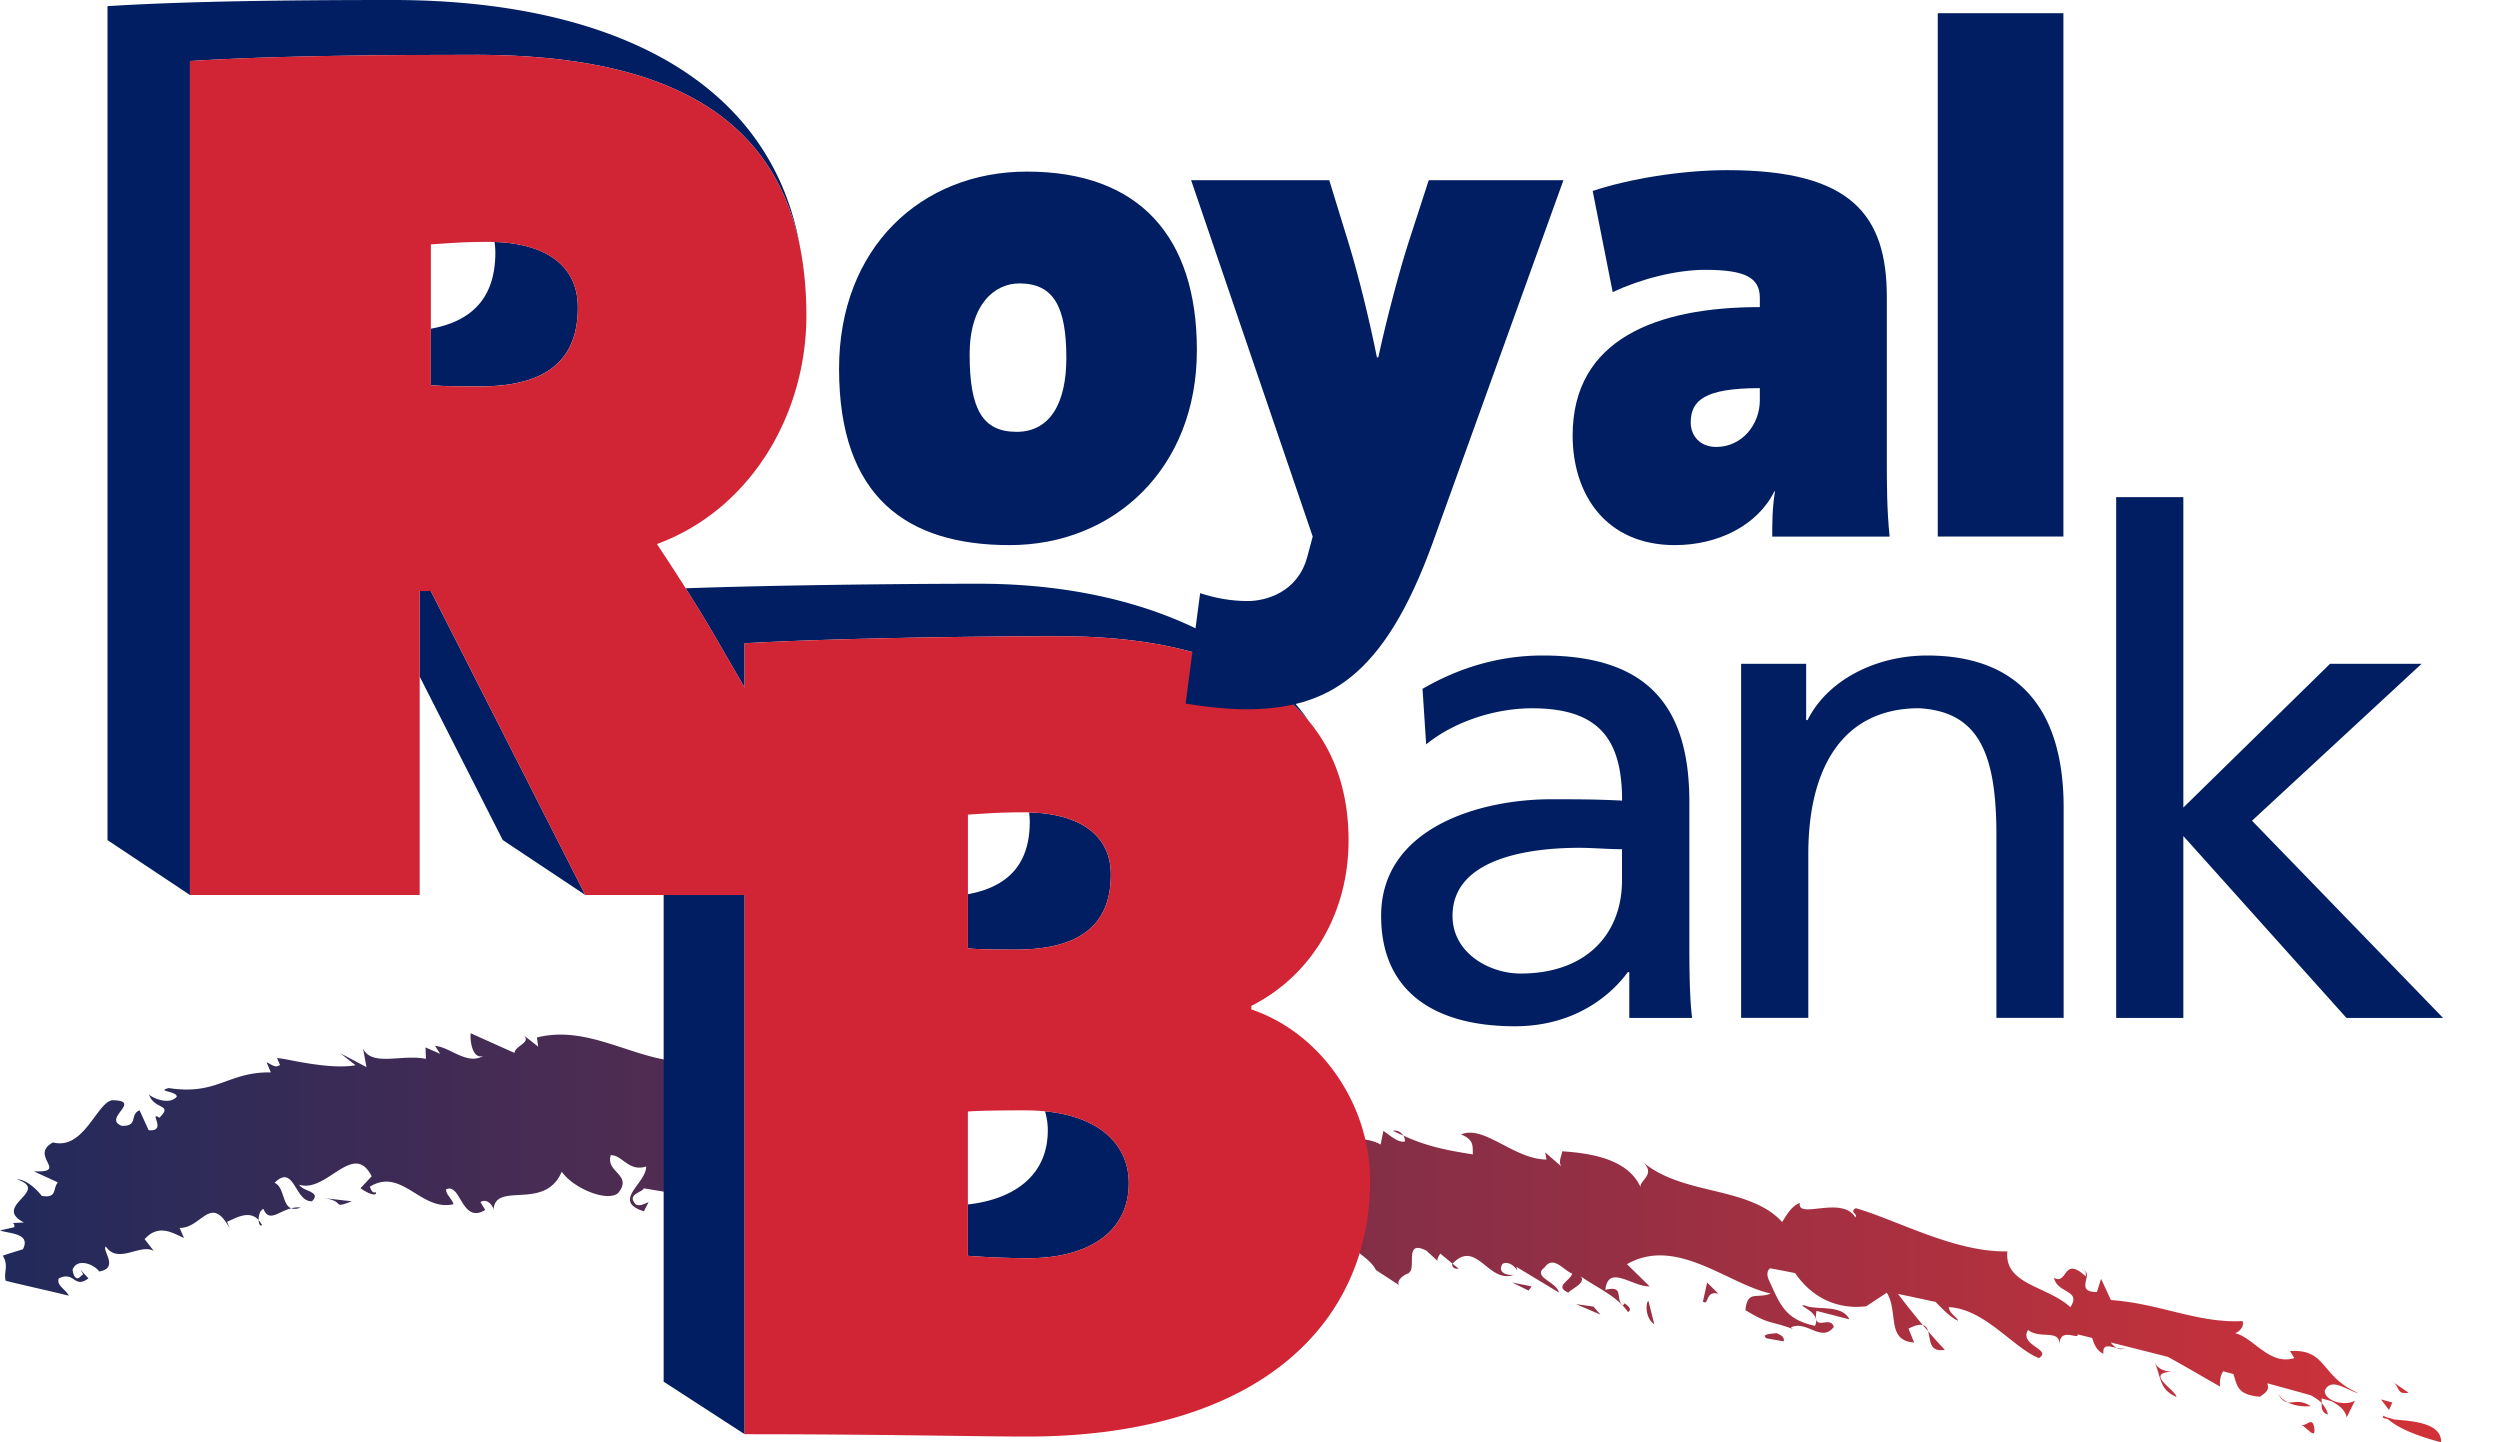
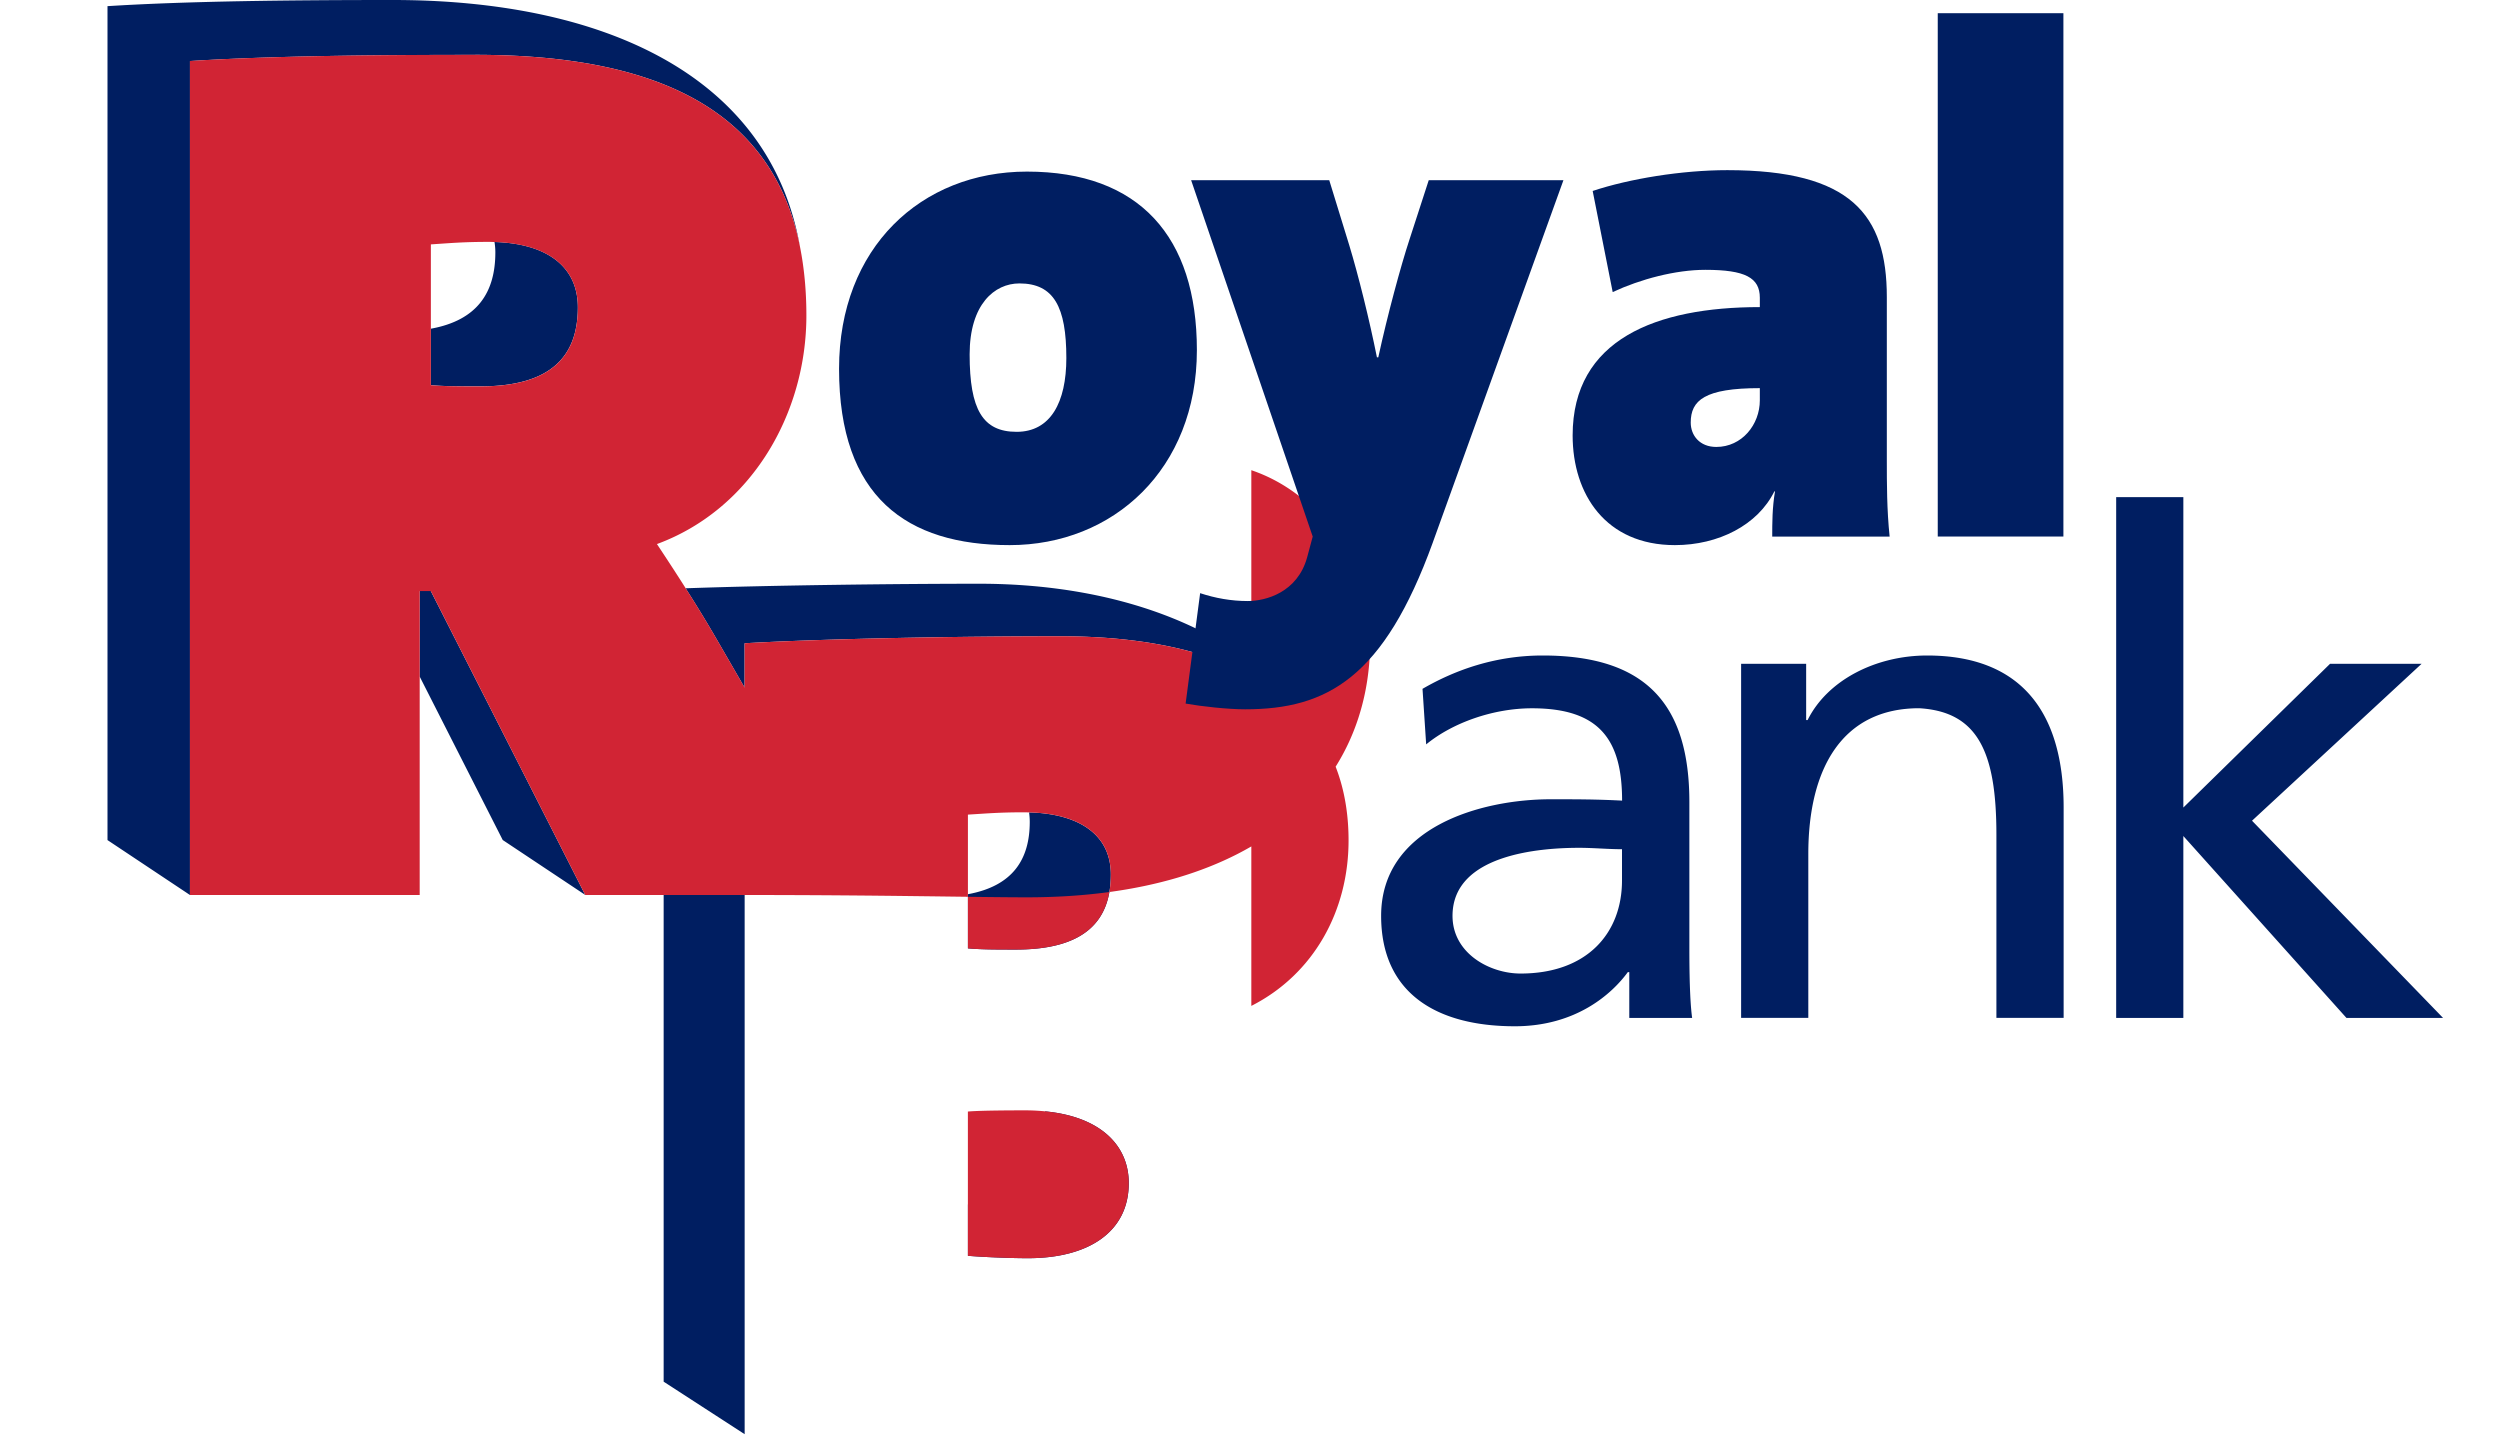
<svg xmlns="http://www.w3.org/2000/svg" width="130" height="75" fill="none">
  <g clip-path="url(#clip0_643_9486)">
-     <path d="M123.957 73.616c-.012.01-.015.016-.023.024.029.009.056.015.085.026l-.062-.05zM126.929 75c-.809-.222-2.078-.6-2.77-1.216-.208-.029-.301-.068-.225-.143.029.01.056.016.085.026l.496.15c.727.058 1.884.137 2.277.684a.717.717 0 01.138.5l-.001-.001zm-1.684-2.579l-.909-.624c.495.263.236.749.909.624zm-.843.51l-.592-.164.418.551.174-.387zm-48.898-7.185l.029-.035.313.255c-.192.036-.303-.038-.342-.222v.002zm-3.07-6.94l.532.243c-.105-.169-.291-.295-.533-.243zm-58.987 4.632l.182.258c-.105.093-.175-.057-.182-.258zm71.86-1.701c.01.04.028.08.064.124-.018-.045-.045-.082-.063-.124zm-50.632-6.618c-2.225-.372-4.362-1.776-6.757-1.169l.071.478-.76-.596c.414.386-.431.531-.477.92l-2.277-1.023c-.044.422.102 1.373.655 1.178-.852.504-1.755-.482-2.506-.518l.262.41-.759-.334.021.596c-1.253-.258-2.782.418-3.267-.523l.177.952-1.35-.714.781.618c-1.475.255-3.763-.398-4.082-.37l.152.349c-.235.194-.437-.03-.698-.133l.223.524c-2.248-.032-2.782 1.207-5.31.815-.672.178.39.145.42.442-.342.45-1.24.11-1.445-.112.258.816 1.285.485.539 1.212-.592-.367.44.741-.56.65l-.47-1.038c-.54.229-.045.84-.924.81-1.037-.382 1.122-1.31-.5-1.332-.805.136-1.476 2.612-3.078 2.195-1.278.692.87 1.581-.995 1.504l.636.293.61.28c-.272.331-.026.844-.838.702-.252-.334-.701-.733-1.099-.837-.033.003-.06.008-.092.013 1.574.598-1.397 1.363.268 2.207l-.584.03c.076.032.108.133.077.218l-.74.169c.475.168 1.624.135 1.193.977-.357.111-.727.222-1.045.333.325.552.028.842.149 1.305 1.006.252 2.18.503 3.282.776-.163-.342-.658-.524-.521-.9.842-.4.773.564 1.545 0l-.41-.438c.084.174.205.22.032.298-.256.33-.417-.01-.45-.308.227-.629 1.101-.3 1.385.088 1.06-.175.125-1.096.343-1.3.642.954 1.793-.177 2.497.236l-.478-.616c.76-.853 1.55-.257 2.046-.063l-.225-.52c1.15.018 1.614-1.805 2.607.032l-.142-.35c.459-.198 1.157-.632 1.641-.09-.003-.225.062-.506.25-.582.297.717.758.138 1.449-.029-.47-.167-.368-1.123-.87-1.326 1.035-1.032 1.041 1.01 1.947.956.524-.508-.51-.51-.66-.86 1.42.46 2.811-2.317 3.763-.438l-.583.624c.57.393.873.38.8.205-.18.065-.243-.11-.313-.285 1.66-1.032 2.67 1.316 4.355.907-.132-.355-.378-.467-.393-.768.778-.38.792 1.83 2.04 1.07l-.252-.411c.417-.255.736.343.681.463.019-1.612 2.664.06 3.548-2.043.622.89 2.389 1.592 2.932 1.11.792-.964-.677-1.07-.38-1.97.614 0 .926.883 1.84.59 0 .894-1.815 1.792-.121 2.331l.246-.478c-.178.06-.424.238-.667.118-.487-.538.302-.596.42-.836l1.16.194.04-6.865-.005-.003zM.89 61.318l.088.038a.838.838 0 01.092-.012.76.76 0 00-.179-.026H.89zm14.747 1.475a1.31 1.31 0 00-.49.037c.124.04.271.05.49-.037zm104.012 11.308c.292.073.829.903.676.055-.122-.47-.386.021-.676-.055zm-.686-1.179c-.199-.032-.384-.164-.609-.633.116.269.324.486.609.633zm0 0c.305.046.638-.168 1.195.2-.494.032-.894-.044-1.195-.2zm-5.789-.282c-.906-.398-.767-.978-1.138-1.802.25.55 1.012.484 1.012.484-1.641.044.09.941.126 1.318zm7.882.913a1.41 1.41 0 00-.331-.595c-.006.252.005.504.331.595zm-10.547-3.442c-.135.038-.292.015-.448-.017a.475.475 0 00.448.017zm-10.525-1.213l.275.32c-.046-.16-.122-.28-.275-.32zm1.146 1.289c-.24-.243-.547-.59-.871-.967.13.436.048 1.122.871.967zm19.752 2.14c.331-.777 1.256.038 1.745.112-1.988-.868-1.615-2.307-3.547-2.184l.223.366c-1.295.4-2.105-1.061-3.078-1.296.32-.114.473-.438.387-.629-2.322.122-4.294-.912-6.844-1.094l-.513-1.104-.214.686c-1.266.013-.018-1.053-.811-1.165.298.065.216.17.234.358-1.207-1.116-.93.472-1.659.07.197.838 1.441.616.855 1.528-1.199-1.112-3.455-1.168-3.276-2.903-2.73.057-5.73-1.626-7.887-2.248-.358.235.138.271-.02.484-.673-1.163-3.046.129-2.886-.756-.468.16-.767.776-.923.991-.474-.531-1.1-.862-1.787-1.12l-.235-.084c-1.717-.576-3.79-.698-5.238-1.929.745.664-.178.964-.097 1.327-.638-1.44-2.517-1.77-4.08-1.869-.041.296-.199.514-.05.778l-.832-.721.068.37c-1.681-.003-3.259-1.823-4.445-1.302.65.26.613.557.613 1.038-1.18-.197-2.29-.367-3.617-.984a.466.466 0 01.086.312c-.38.07-.77-.33-1.12-.549l-.143.708c-.469-.292-1.083-.258-1.675-.442.192.76.299 1.551.299 2.351 0 .38-.026.755-.056 1.125a12.65 12.65 0 01-.337 2.064c.549.528 1.302.91 1.537 1.453l-.006-.024 1.246.812c-.25-.164.096-.554.509-.667h-.067c.457-.186-.276-1.782.935-1.152l.607.557c-.108-.071.038-.296.114-.406l.634.522c1.26-1.324 1.869 1.094 3.207.573-.374.069-.901-.127-.6-.567.27-.141.604.088.758.346l-.04-.185 2.208 1.334c-.108-.56-1.42-.803-.74-1.309.46-.663 1.022.2 1.433.32-.12.406-.954.652-.203.996.13-.188.946-.5.642-.851.74.539 1.866.999 2.46 1.858.259-.141-.068-.374-.178-.453l-.078.108c-.443-.311.103-1.071-.921-.807.142-1.372 1.436-.138 2.3-.186l-1.177-1.151c2.577-1.474 5.274 1.059 7.48 1.526-.735.298-1.202-.208-1.322.864 1.28.771 1.143.502 2.472.98l-.106-.08c.814-.402 1.58.814 2.233-.027-.191-.65-1.117.346-.9-.834l1.712.442c-.4-.815-1.712-.446-2.34-.731-.49-.026.925.344.546 1.067-1.606-.343-1.828-1.17-2.416-2.427-.108-.296-.046-.463.085-.566.434.082.866.163 1.299.25.829 1.211 2.12 1.912 3.696 1.727l1.07-.706c.624.973-.049 2.491 1.424 2.59l-.292-.724c.364-.184.59-.225.74-.188a42.074 42.074 0 01-1.288-1.617 230.1 230.1 0 011.957.418c.385.396.774.796 1.162.979-.022-.186-.429-.336-.479-.708 1.864.085 3.365 2.125 4.688 2.65.718-.456-1.051-.654-.564-1.464.645.504 1.642-.075 1.645.78-.029-.972 1.019-.234.932-.55.252.06.507.123.759.186.099.335.234.657.584.825-.051-.537.302-.39.683-.305a1.055 1.055 0 01-.3-.284c.983.243 1.975.494 2.964.747.931.503 1.837 1.049 2.719 1.544-.031-.336.029-.594.161-.793.174.047.35.095.529.142.208.63.207 1.077 1.375 1.179.491-.308.454-.455.391-.698.752.205 1.505.411 2.261.625.213.119.412.242.565.404 0-.085 0-.169-.008-.246.178.05.354.103.531.152.363.212.694.428.778.838l.264-.535.168-.341c-.469.302-1.542.068-1.578-.501zm-28.484-3.002c-.192.025-.864.028-.54.268l.896.158c.05-.293-.247-.347-.356-.426zm-3.626-2.632l.585.58c-.707-.181-.475.65-.806.41l.22-.99zm-3.048.973l.3 1.199c-.554-.39-.407-1.275-.3-1.2zm-3.763.151l1.263.544-.363-.418-.9-.127v.001zm-3.333-1.129l1.014.205-.155.217-.86-.423v.001zm-61.74-4.382l1.402.161c-1.067.417-.3.014-1.402-.16z" fill="url(#paint0_linear_643_9486)" />
    <path d="M73.97 35.82c1.748-1.013 3.834-1.734 6.251-1.734 5.427 0 7.626 2.599 7.626 7.62v7.615c0 2.093.071 3.07.144 3.61h-3.268v-2.379h-.077c-.815 1.117-2.68 2.814-5.874 2.814-4.09 0-6.953-1.735-6.953-5.742 0-4.619 5.203-6.062 8.815-6.062 1.374 0 2.34 0 3.715.07 0-3.179-1.186-4.801-4.686-4.801-1.969 0-4.09.722-5.502 1.877l-.19-2.888h-.002zm10.375 8.339c-.742 0-1.486-.073-2.23-.073-1.895 0-6.584.29-6.584 3.538 0 1.95 1.934 3 3.537 3 3.457 0 5.276-2.095 5.276-4.841V44.16l.001-.001zm6.193-9.64h3.382v2.923h.076c1.04-2.093 3.57-3.356 6.211-3.356 4.909 0 7.102 2.962 7.102 7.907V52.93h-3.496V43.4c0-4.298-.966-6.391-4.013-6.572-3.984 0-5.768 3.104-5.768 7.58v8.522h-3.494V34.519zm19.503-8.667h3.493v16.14l7.627-7.473h4.76l-8.816 8.158 9.933 10.254h-5.023l-8.481-9.458v9.458h-3.493V25.852zM54.486 58.788c0-.35-.051-.682-.145-.999 2.932.282 4.356 1.808 4.356 3.731 0 2.562-2.122 3.907-5.243 3.907-1 0-2.37-.062-3.122-.125v-2.67c2.514-.285 4.153-1.592 4.153-3.844h.001zM50.332 46.5v2.816c.688.062 1.498.062 2.498.062 3.619 0 4.932-1.527 4.932-3.904 0-2.072-1.649-3.162-4.25-3.229.021.158.035.322.035.494 0 1.956-.888 3.334-3.215 3.76zm-15.822.038v25.308h-.002l4.214 2.732v-28.04H34.51zm4.209-10.786V33.45c4.244-.242 11.174-.364 16.418-.364 5.926 0 10.48 1.445 12.942 4.438-3.268-4.68-9.698-7.17-17.155-7.17-4.206 0-10.874.079-15.273.237a70.1 70.1 0 011.652 2.715l1.416 2.45v-.003zm-16.897-5.02v4.446l4.32 8.503 4.29 2.855L22.4 30.732h-.579v.001zm3.893-18.148c.026.172.043.352.043.541 0 2.074-.927 3.528-3.354 3.968v2.935c.707.063 1.542.063 2.57.063 3.727 0 5.073-1.606 5.073-4.11 0-2.17-1.674-3.319-4.33-3.397h-.002zm-1.001-9.733c9.568 0 15.473 2.94 16.886 9.983C40.01 3.799 31.195 0 20.427 0 14.966 0 9.635.064 5.59.32v43.365l4.288 2.855V3.175c4.046-.258 9.379-.321 14.838-.321" fill="#001E61" />
-     <path d="M65.069 52.489v-.182c3.246-1.649 5.056-4.942 5.056-8.602 0-2.52-.72-4.573-2.043-6.18-2.462-2.992-7.014-4.439-12.941-4.439-5.245 0-12.175.122-16.419.364v2.303l-1.416-2.45a71.887 71.887 0 00-1.652-2.715c-.476-.753-.971-1.509-1.493-2.297 4.881-1.798 7.771-6.745 7.771-11.886 0-1.292-.115-2.48-.332-3.572-1.413-7.042-7.318-9.982-16.886-9.982-5.461 0-10.792.065-14.839.321V46.54h11.949V30.735h.578l8.031 15.805h8.288v28.04c7.115 0 12.109.121 14.67.121 12.048 0 17.855-5.859 17.855-13.304 0-3.963-2.56-7.686-6.18-8.908h.003zM24.975 20.093c-1.026 0-1.863 0-2.57-.062v-7.323c1.026-.066 1.671-.13 3.02-.13.1 0 .195.005.292.008 2.656.079 4.33 1.228 4.33 3.397 0 2.505-1.346 4.11-5.074 4.11h.002zM50.332 42.36c1-.06 1.623-.12 2.934-.12.085 0 .164.005.246.005 2.603.065 4.25 1.155 4.25 3.228 0 2.377-1.313 3.904-4.932 3.904-1 0-1.81 0-2.498-.062v-6.956.001zm0 15.44c.688-.062 2.56-.062 2.996-.062.358 0 .69.02 1.011.051 2.933.282 4.356 1.808 4.356 3.731 0 2.562-2.122 3.907-5.242 3.907-1 0-2.371-.062-3.123-.125v-7.504l.002.002z" fill="#D12434" />
+     <path d="M65.069 52.489v-.182c3.246-1.649 5.056-4.942 5.056-8.602 0-2.52-.72-4.573-2.043-6.18-2.462-2.992-7.014-4.439-12.941-4.439-5.245 0-12.175.122-16.419.364v2.303l-1.416-2.45a71.887 71.887 0 00-1.652-2.715c-.476-.753-.971-1.509-1.493-2.297 4.881-1.798 7.771-6.745 7.771-11.886 0-1.292-.115-2.48-.332-3.572-1.413-7.042-7.318-9.982-16.886-9.982-5.461 0-10.792.065-14.839.321V46.54h11.949V30.735h.578l8.031 15.805h8.288c7.115 0 12.109.121 14.67.121 12.048 0 17.855-5.859 17.855-13.304 0-3.963-2.56-7.686-6.18-8.908h.003zM24.975 20.093c-1.026 0-1.863 0-2.57-.062v-7.323c1.026-.066 1.671-.13 3.02-.13.1 0 .195.005.292.008 2.656.079 4.33 1.228 4.33 3.397 0 2.505-1.346 4.11-5.074 4.11h.002zM50.332 42.36c1-.06 1.623-.12 2.934-.12.085 0 .164.005.246.005 2.603.065 4.25 1.155 4.25 3.228 0 2.377-1.313 3.904-4.932 3.904-1 0-1.81 0-2.498-.062v-6.956.001zm0 15.44c.688-.062 2.56-.062 2.996-.062.358 0 .69.02 1.011.051 2.933.282 4.356 1.808 4.356 3.731 0 2.562-2.122 3.907-5.242 3.907-1 0-2.371-.062-3.123-.125v-7.504l.002.002z" fill="#D12434" />
    <path d="M52.504 28.346c-5.352 0-8.873-2.496-8.873-9.17 0-6.3 4.274-10.253 9.77-10.253 5.853 0 8.837 3.393 8.837 9.283 0 6.189-4.346 10.14-9.734 10.14zm.504-13.608c-1.292 0-2.587 1.084-2.587 3.692 0 2.871.682 4.025 2.444 4.025s2.585-1.528 2.585-3.837c0-2.649-.645-3.88-2.44-3.88" fill="#001E61" />
    <path d="M74.511 28.197c-2.553 7.046-5.496 8.687-9.77 8.687-.899 0-2.263-.15-3.089-.298l.755-5.742c.789.261 1.616.41 2.477.41.935 0 2.586-.446 3.088-2.274l.289-1.079-6.322-18.53h7.182l1.043 3.391c.465 1.53 1.04 3.84 1.436 5.82h.071c.468-2.165 1.186-4.81 1.618-6.116l1.005-3.095h7.004L74.51 28.197h.001zm17.645-.296c0-.709 0-1.493.144-2.35h-.034c-.864 1.754-2.91 2.795-5.172 2.795-3.594 0-5.317-2.644-5.317-5.703 0-4.996 4.346-6.674 9.734-6.674v-.485c0-1.043-.757-1.453-2.837-1.453-1.545 0-3.378.486-4.814 1.157L82.819 9.93c1.903-.634 4.633-1.082 7.003-1.082 6.428 0 8.293 2.313 8.293 6.601v8.499c0 1.155 0 2.57.146 3.954h-6.106l.001-.002zm-.645-7.718c-2.871 0-3.593.634-3.593 1.79 0 .67.466 1.268 1.33 1.268 1.328 0 2.263-1.156 2.263-2.424v-.634zM107.297.685h-6.534V27.9h6.534V.685z" fill="#001E61" />
  </g>
  <defs>
    <linearGradient id="paint0_linear_643_9486" x1="0" y1="64.364" x2="126.932" y2="64.364" gradientUnits="userSpaceOnUse">
      <stop stop-color="#212A5B" />
      <stop offset="1" stop-color="#D13238" />
    </linearGradient>
    <clipPath id="clip0_643_9486">
      <path fill="#fff" d="M0 0h127.038v75H0z" />
    </clipPath>
  </defs>
</svg>